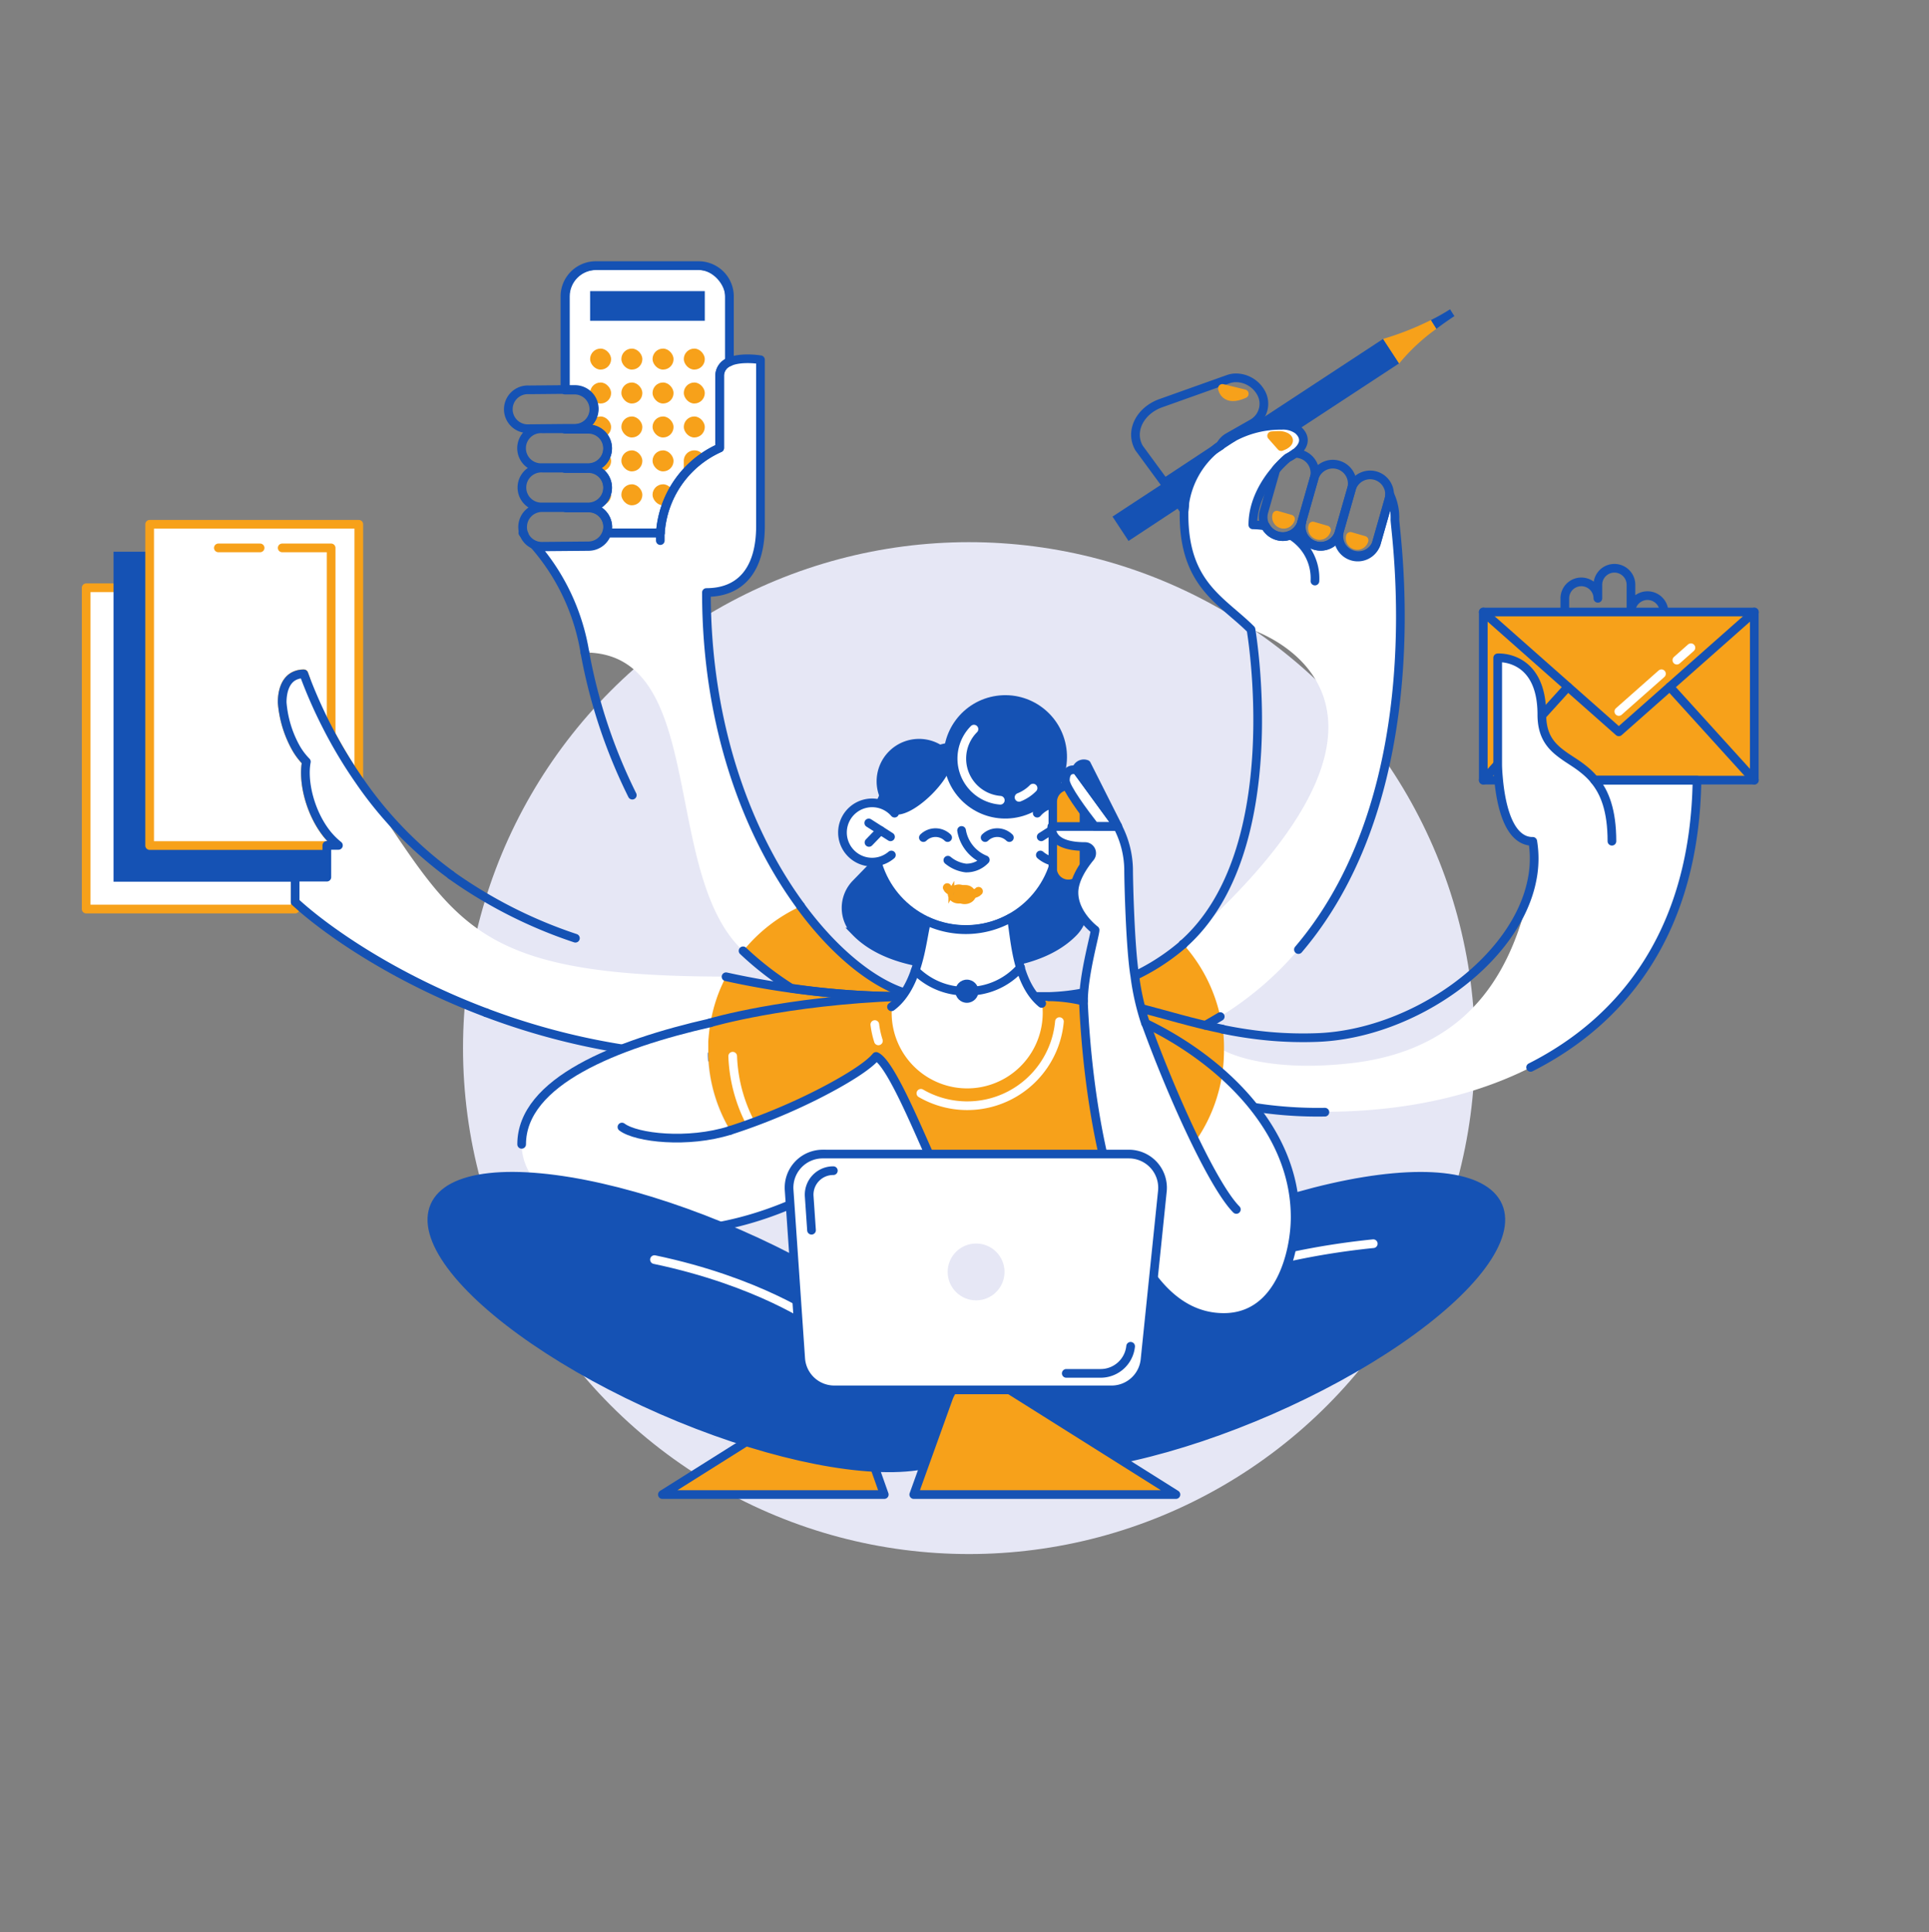
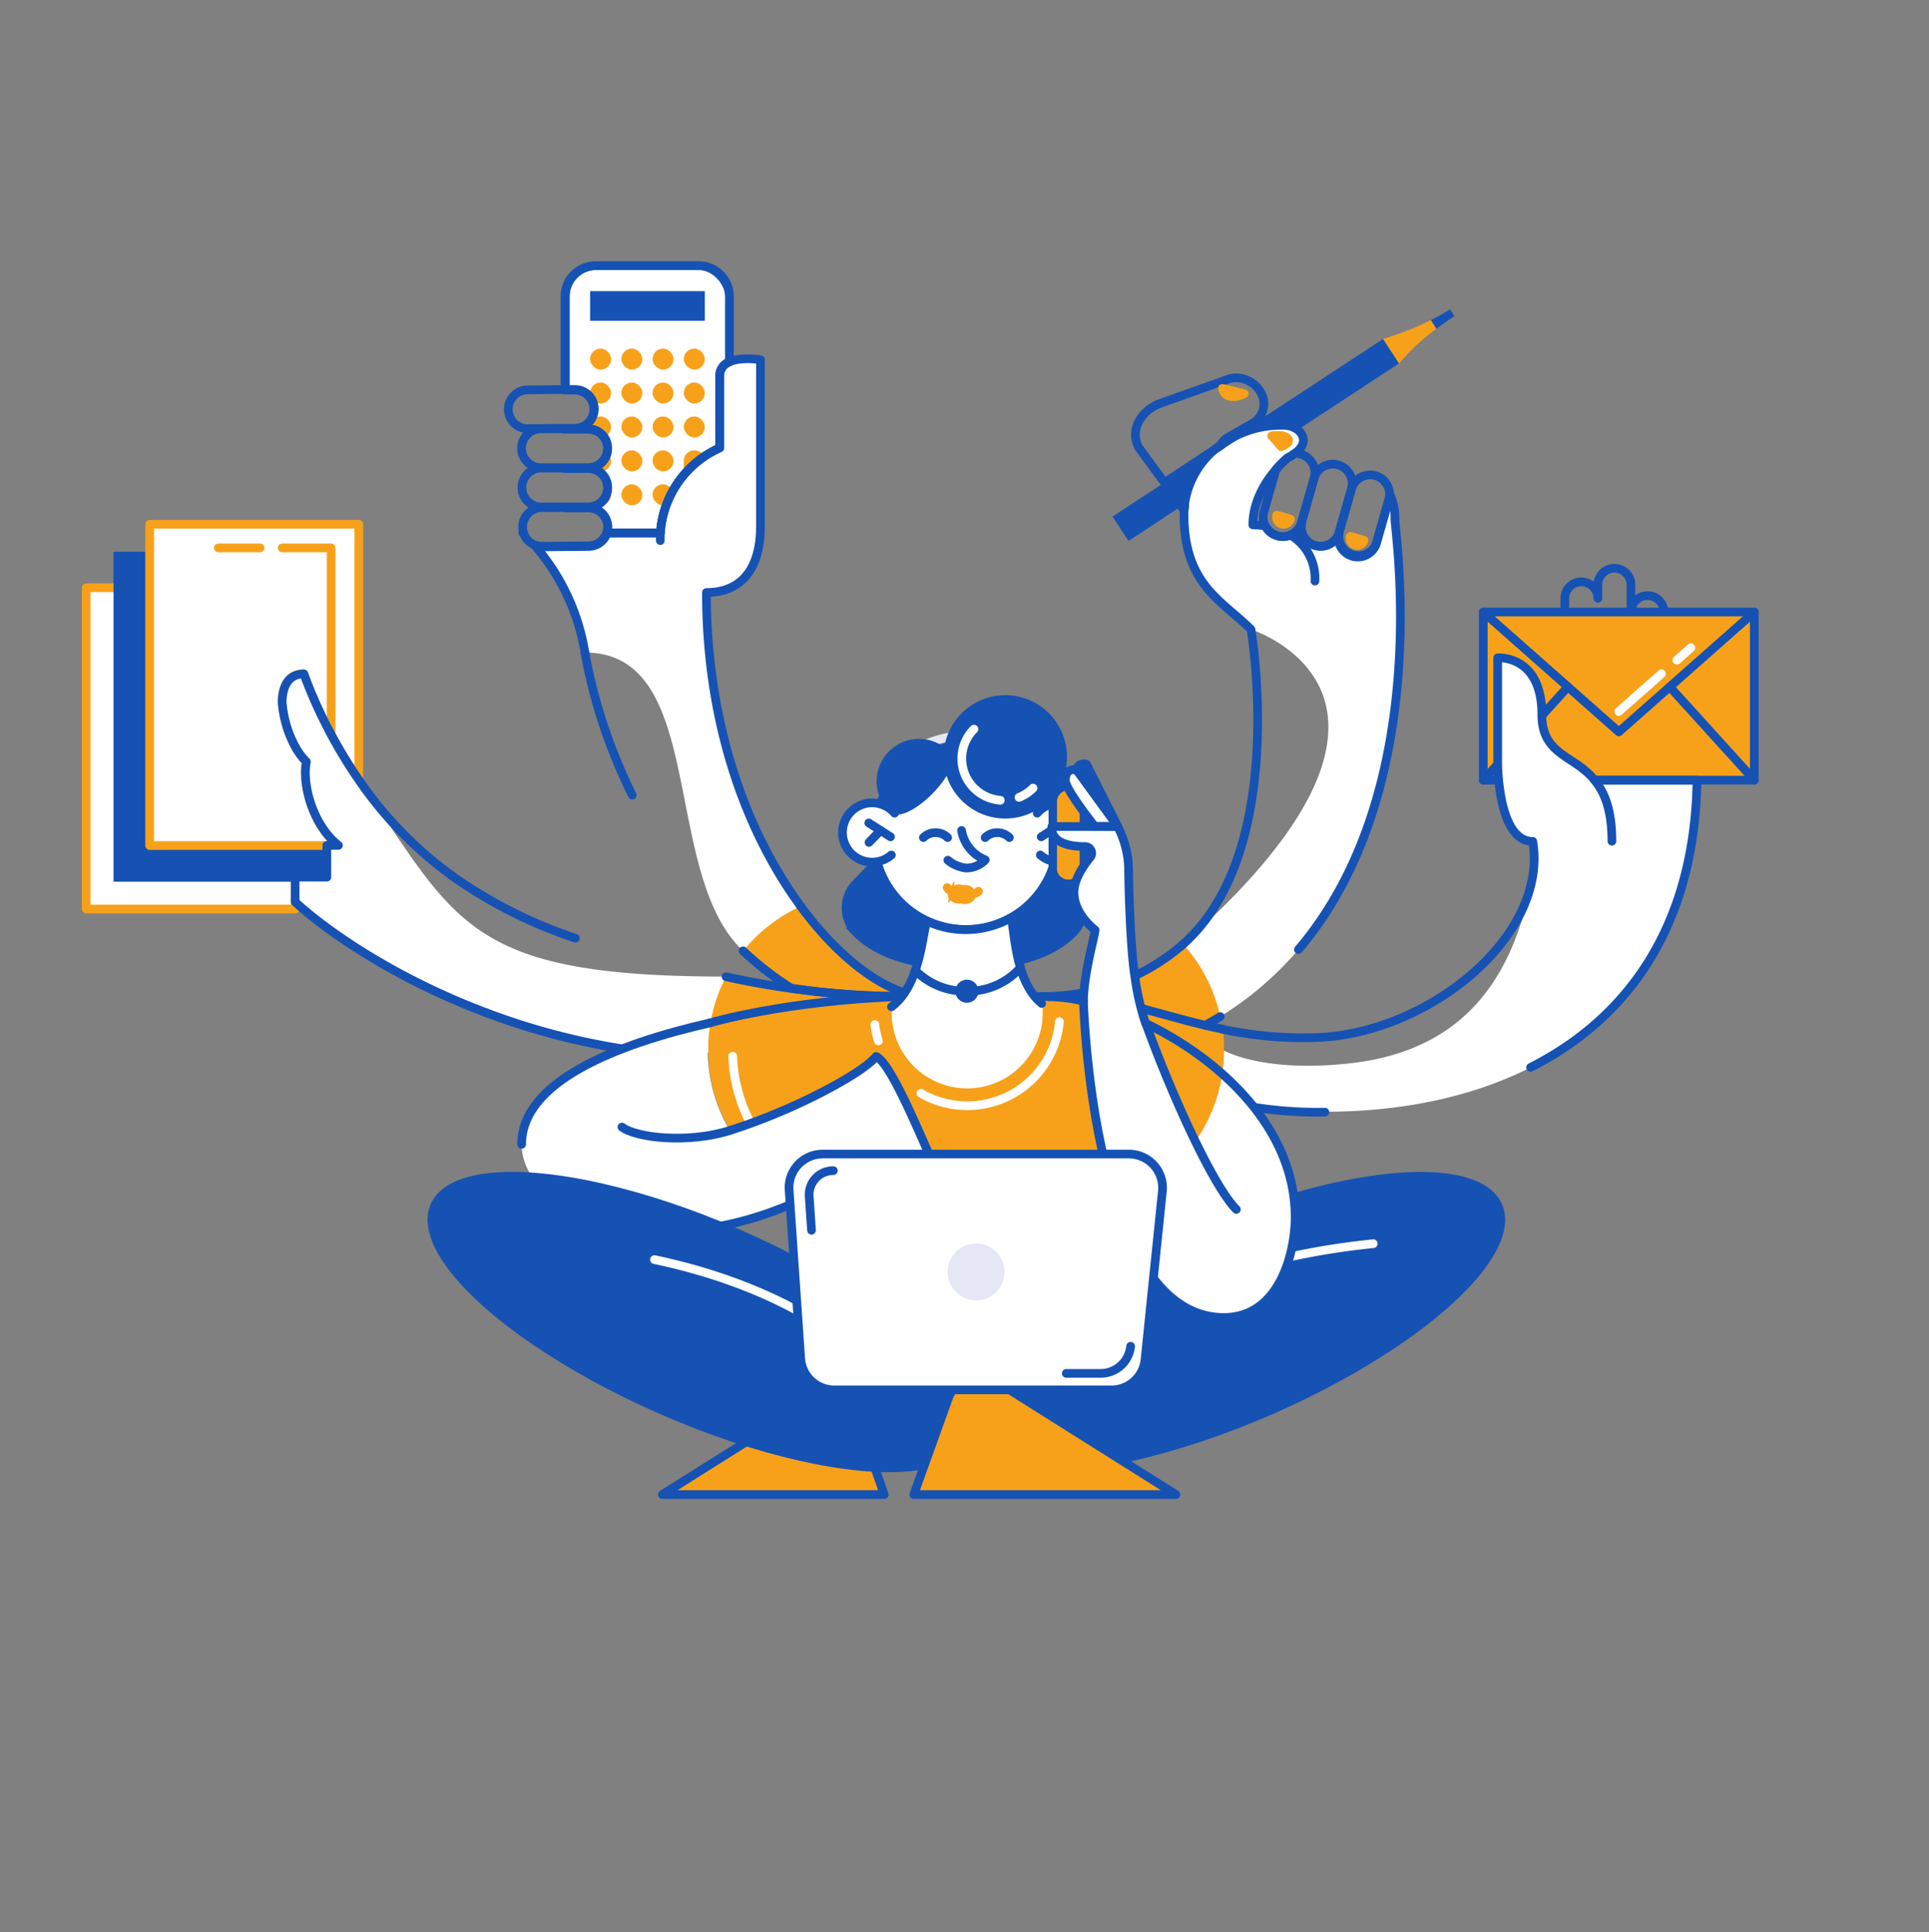
<svg xmlns="http://www.w3.org/2000/svg" id="Calque_1" data-name="Calque 1" viewBox="0 0 333.33 333.89">
  <rect x="0" y="0" width="333.33" height="333.89" fill="#808080" stroke="none" />
  <defs>
    <style>.cls-1,.cls-10,.cls-16,.cls-7{fill:none;}.cls-1,.cls-17,.cls-18,.cls-3,.cls-8,.cls-9{stroke:#1552b4;}.cls-1,.cls-10,.cls-15,.cls-16,.cls-17,.cls-2,.cls-7,.cls-8,.cls-9{stroke-linecap:round;stroke-linejoin:round;}.cls-1,.cls-10,.cls-15,.cls-16,.cls-17,.cls-18,.cls-2,.cls-3,.cls-7,.cls-8,.cls-9{stroke-width:1.5px;}.cls-18,.cls-2,.cls-5,.cls-9{fill:#fff;}.cls-11,.cls-12,.cls-15,.cls-16,.cls-2{stroke:#f7a11a;}.cls-11,.cls-14,.cls-17,.cls-3{fill:#1552b4;}.cls-11,.cls-12,.cls-18,.cls-3{stroke-miterlimit:10;}.cls-4{fill:#e6e7f5;}.cls-12,.cls-15,.cls-6,.cls-8{fill:#f7a11a;}.cls-7{stroke:#fff;}.cls-10{stroke:#e6e7f5;}.cls-13{clip-path:url(#clip-path);}</style>
    <clipPath id="clip-path">
      <path class="cls-1" d="M126.05,51.23V62.54a2.56,2.56,0,0,0-1.7,2.48V77.41A17.36,17.36,0,0,0,114.1,92.1h-9.22a3.45,3.45,0,0,0,.16-1v0a3.34,3.34,0,0,0-3.38-3.32l-3.87,0a.19.19,0,0,1,0-.08l3.94,0A3.36,3.36,0,0,0,105,84.29v0a3.34,3.34,0,0,0-3.38-3.32l-4,0v-.08l4,0A3.36,3.36,0,0,0,105,77.5v0a3.34,3.34,0,0,0-3.38-3.32l-4,0v-.1l1.67,0a3.36,3.36,0,0,0,3.33-3.35v0a3.34,3.34,0,0,0-3.38-3.32l-1.62,0V51.23A5.33,5.33,0,0,1,103,45.9h17.71A5.33,5.33,0,0,1,126.05,51.23Z" />
    </clipPath>
  </defs>
  <path class="cls-2" d="M48.76,121.36A19.24,19.24,0,0,0,51,129v28.09H14.89V101.57H51v15.15C49.32,117.44,48.76,119.44,48.76,121.36Z" />
  <path class="cls-3" d="M48.76,121.36A19.24,19.24,0,0,0,51,129a11.51,11.51,0,0,0,1.94,2.66c-.65,3.4.62,8.77,3.54,12.46v7.49H20.37V96.09H56.48v29.44a82.69,82.69,0,0,1-4-9.1,3.62,3.62,0,0,0-1.5.29C49.32,117.44,48.76,119.44,48.76,121.36Z" />
  <path class="cls-2" d="M48.76,121.36A19.24,19.24,0,0,0,51,129a11.51,11.51,0,0,0,1.94,2.66c-.65,3.4.62,8.77,3.54,12.46a12.86,12.86,0,0,0,2,2H25.86V90.6H62v44.16a80.25,80.25,0,0,1-5.49-9.23,82.69,82.69,0,0,1-4-9.1,3.62,3.62,0,0,0-1.5.29C49.32,117.44,48.76,119.44,48.76,121.36Z" />
  <polyline class="cls-2" points="48.76 94.68 57.22 94.68 57.22 133.9" />
  <line class="cls-2" x1="37.73" y1="94.68" x2="44.95" y2="94.68" />
-   <circle class="cls-4" cx="167.44" cy="181.12" r="87.43" />
  <path class="cls-5" d="M122.34,182.66h0C85.56,181.51,59,163.24,51,155.86v-4.28h5.48v-5.49h2a12.86,12.86,0,0,1-2-2c-2.92-3.69-4.19-9.06-3.54-12.46A11.51,11.51,0,0,1,51,129a19.24,19.24,0,0,1-2.24-7.61c0-1.92.56-3.92,2.24-4.64a3.62,3.62,0,0,1,1.5-.29,82.69,82.69,0,0,0,4,9.1A80.25,80.25,0,0,0,62,134.76c16.94,24.57,18.47,34,63.49,34" />
  <path class="cls-5" d="M128.4,164.31c-14.28-13.35-6.07-51.55-27.33-51.55a37.33,37.33,0,0,0-8.7-18.53,3.27,3.27,0,0,0,1.36.27l8-.07a3.37,3.37,0,0,0,3.17-2.33h9.22a17.36,17.36,0,0,1,10.25-14.69V65a2.56,2.56,0,0,1,1.7-2.48c2.08-.91,5.34-.35,5.34-.35V90.9c0,7.6-3.47,11.49-9.34,11.49,0,23.65,7.45,42.2,16.29,54.2" />
  <path class="cls-5" d="M204.43,163.17c48.56-42.88,11.74-54.4,11.74-54.4-5-5-11.57-7.71-11.57-19.84,0-.25,0-.49,0-.74s.06-.75.11-1.12a15.11,15.11,0,0,1,5.49-9.63l0,0,.6-.38,2.12-1.4a17.27,17.27,0,0,1,8.57-2.16,4.37,4.37,0,0,1,2.76.77c1.08.89,1.7,2.44-.51,4.09a9.09,9.09,0,0,1-1.25.78h0a17.64,17.64,0,0,0-2,2c-1.76,2-4,5.48-4,9.56a12.45,12.45,0,0,1,2.2.21,3.42,3.42,0,0,0,2.07,1.69,3.28,3.28,0,0,0,2.19-.12,3.33,3.33,0,0,0,2-2.18,3.36,3.36,0,0,0,6.45,1.85A3.36,3.36,0,0,0,237.8,94L240,86.31a5.66,5.66,0,0,0,.13-.91,9.26,9.26,0,0,1,.91,4.36c0,2.5,9.26,61.63-30.18,85.9" />
  <path class="cls-5" d="M293.24,134.82c-.63,41.23-31.16,57.3-64.3,57.3a70.75,70.75,0,0,1-18.76-2.19c.1-.31.19-.63.28-1a23.65,23.65,0,0,0,.74-3.46v0a27,27,0,0,0,.29-3.94s6.68,3.91,21.85,2.21c21.91-2.45,28.63-17.72,31.38-31.73a18.46,18.46,0,0,0,.13-6.67,3.52,3.52,0,0,1-2-.57c-2.48-1.54-3.51-6.05-3.89-10-.09-1-.15-1.93-.17-2.79,0-.48,0-.94,0-1.35v-17s7.63-.58,7.63,9.8v.16c.05,3.91,1.85,5.58,4.05,7.11,1,.69,2.09,1.35,3.13,2.17a12.44,12.44,0,0,1,1.95,1.9Z" />
  <path class="cls-1" d="M77.91,151.21a80.92,80.92,0,0,0,21.52,10.92" />
  <path class="cls-1" d="M84,175c-16.57-6.24-28.19-14.68-33-19.14v-4.28h5.48v-5.49h2a12.86,12.86,0,0,1-2-2c-2.92-3.69-4.19-9.06-3.54-12.46A11.51,11.51,0,0,1,51,129a19.24,19.24,0,0,1-2.24-7.61c0-1.92.56-3.92,2.24-4.64a3.62,3.62,0,0,1,1.5-.29,82.69,82.69,0,0,0,4,9.1A80.25,80.25,0,0,0,62,134.76a67.35,67.35,0,0,0,15.94,16.45" />
  <path class="cls-1" d="M122.34,182.66h0A119.44,119.44,0,0,1,84,175" />
  <path class="cls-5" d="M161.65,202.82l-25.13,5.36c-25,10.64-46.38,1-46.38-10.43,0-10.87,16.34-17.3,32.6-21a26.6,26.6,0,0,0-.41,4.67q0,.56,0,1.11a27.1,27.1,0,0,0,3.78,12.83,105.67,105.67,0,0,0,15-6.15c5-2.53,8.92-5,10.25-6.64C154.21,183.8,159.88,199.46,161.65,202.82Z" />
  <path class="cls-6" d="M187.23,173l-6-.75h0a30.32,30.32,0,0,0,5.92-.64c0,.25,0,.52,0,.79S187.22,172.75,187.23,173Z" />
  <path class="cls-6" d="M156.71,171.69a6.14,6.14,0,0,1-.51.51h-.42s-1.36,0-3.77-.06l-.61,0c-1.12,0-2.43-.11-3.92-.22l-2-.15-1-.08-1-.1-.87-.09-1.6-.17-.87-.1-.83-.1-1.71-.22-.88-.12a54.16,54.16,0,0,1-8.31-6.45,27.46,27.46,0,0,1,9.94-7.72C144.47,164.93,151.27,170.12,156.71,171.69Z" />
  <path class="cls-6" d="M210.86,175.67c-.83.52-1.7,1-2.57,1.51-3.95-.93-7.62-2-11.23-3-.64-1.83-1.23-3.6-1.74-5.27a38.53,38.53,0,0,0,9.11-5.78h0A27.36,27.36,0,0,1,210.86,175.67Z" />
  <path class="cls-6" d="M155.78,172.2c-19.66.73-32.24,4.31-33,4.53h0a26.33,26.33,0,0,1,2.71-8c4,.86,7.81,1.5,11.26,2l.88.12c.58.08,1.15.16,1.71.22l.83.1.87.1,1.6.17.87.09,1,.1,1,.08,2,.15c1.49.11,2.8.18,3.92.22l.61,0C154.42,172.23,155.78,172.2,155.78,172.2Z" />
  <path class="cls-6" d="M211.5,181.56a27.11,27.11,0,0,1-.29,3.95h0A58,58,0,0,0,198,176.79c-.32-.87-.62-1.73-.91-2.57,3.61.93,7.28,2,11.23,3,1,.24,2,.46,3,.66h0A25.22,25.22,0,0,1,211.5,181.56Z" />
  <path class="cls-6" d="M180.22,173.55a17,17,0,0,1-1.55-1.35h2.6l6,.75c.08,1.9.21,4.09.41,6.49.23,2.76.55,5.8,1,9l1.1,8.1,2.28,8.91-28,2-5.45-11.72L156.68,191c-1.77-3.36-2.47-7.24-5.28-8.48-1.33,1.6-5.22,4.11-10.25,6.64-.67.34-1.37.67-2.08,1l-.37.18-.69.32c-1.55.72-3.18,1.43-4.84,2.09-2.3.94-4.67,1.81-7,2.55a27.1,27.1,0,0,1-3.78-12.83q0-.56,0-1.11c0-.4,0-.8,0-1.19s.05-.79.08-1.17c.07-.74.16-1.46.29-2.17l0-.14h0c.76-.22,13.34-3.8,33-4.53h.42a19.79,19.79,0,0,1-2.23,1.86" />
  <path class="cls-7" d="M130.39,195.35a27.1,27.1,0,0,1-3.78-12.83" />
  <path class="cls-1" d="M90.14,197.75c0-10.87,16.34-17.3,32.6-21" />
  <path class="cls-1" d="M126.14,195.35a105.67,105.67,0,0,0,15-6.15c5-2.53,8.92-5,10.25-6.64,2.81,1.24,8.48,15.86,10.25,19.22l-8.8,1.56-5.16-2.2c-3.37.23-6.12-3.63-5.79-.26l-5.38,7.3c-12,5.09-23.12,5.55-31.48,3.38" />
  <path class="cls-8" d="M147.8,244.14l5,14.13H114.46l26.32-16.56A4.76,4.76,0,0,1,147.8,244.14Z" />
  <ellipse class="cls-3" cx="121.05" cy="228.46" rx="16.62" ry="50.13" transform="translate(-136.77 247.92) rotate(-66.4)" />
  <path class="cls-3" d="M182.44,149.55l3.08,3.17a6,6,0,0,1,0,8.35c-3.87,4-10.49,5.87-18.82,5.87s-14.95-1.92-18.81-5.87a6,6,0,0,1,0-8.35l3.08-3.17" />
  <circle class="cls-9" cx="166.9" cy="144.72" r="15.9" />
  <path class="cls-9" d="M166.16,143.51a6.65,6.65,0,0,0,4.1,5.08A4.48,4.48,0,0,1,166.9,150a6,6,0,0,1-3.11-1.35" />
  <path class="cls-10" d="M157.67,129.8a17.88,17.88,0,0,1,11.41-2.58" />
  <ellipse class="cls-3" cx="212.93" cy="228.46" rx="50.13" ry="16.62" transform="translate(-73.66 104.36) rotate(-23.6)" />
  <path class="cls-7" d="M222.85,217.2a130.32,130.32,0,0,1,14.45-2.28" />
  <path class="cls-8" d="M163.9,241.59l-6,16.68h45.3l-31.06-19.54A5.62,5.62,0,0,0,163.9,241.59Z" />
  <path class="cls-9" d="M154.58,140.52a5.12,5.12,0,1,0-.55,7.23" />
  <line class="cls-9" x1="153.88" y1="144.61" x2="150.12" y2="142.21" />
  <line class="cls-9" x1="152.16" y1="143.51" x2="150.16" y2="145.58" />
  <path class="cls-9" d="M179.23,140.52a5.12,5.12,0,1,1,.54,7.23" />
  <line class="cls-9" x1="179.92" y1="144.61" x2="183.68" y2="142.21" />
  <line class="cls-9" x1="181.64" y1="143.51" x2="183.65" y2="145.58" />
  <path class="cls-2" d="M163.68,153.38c.41,1.13,4.53,1.68,5.41.64" />
  <path class="cls-11" d="M167.13,154.61c0,.63-.85,1.14-1.74,1s-1.32-.91-1-1.48a1.47,1.47,0,0,1,1.62-.75A1.31,1.31,0,0,1,167.13,154.61Z" />
  <path class="cls-12" d="M168.17,154.58c0,.63-.73,1.23-1.64,1.15s-1.43-.75-1.23-1.35a1.51,1.51,0,0,1,1.55-.93A1.32,1.32,0,0,1,168.17,154.58Z" />
  <path class="cls-1" d="M125.46,168.79a145.53,145.53,0,0,0,30.32,3.41h25.49a37.17,37.17,0,0,0,23.16-9" />
  <path class="cls-1" d="M210.86,175.67c-.85.52-1.71,1-2.59,1.51" />
  <path class="cls-1" d="M211.24,177.84c-10.22-2.09-18.36-5.68-27.82-5.68" />
  <path class="cls-1" d="M203.7,187.36a24.39,24.39,0,0,0,6.49,2.57" />
  <path class="cls-1" d="M107.47,194.76c2.5,1.89,11.43,2.88,18.67.59" />
  <g class="cls-13">
    <rect class="cls-9" x="97.7" y="45.91" width="28.36" height="46.19" rx="5.32" />
    <rect class="cls-14" x="101.97" y="50.31" width="19.82" height="5.12" />
    <rect class="cls-6" x="101.97" y="60.24" width="3.63" height="3.63" rx="1.81" />
    <rect class="cls-6" x="107.37" y="60.24" width="3.63" height="3.63" rx="1.81" />
    <rect class="cls-6" x="112.76" y="60.24" width="3.63" height="3.63" rx="1.81" />
    <rect class="cls-6" x="118.16" y="60.24" width="3.63" height="3.63" rx="1.81" />
    <rect class="cls-6" x="101.97" y="66.1" width="3.63" height="3.63" rx="1.81" />
    <rect class="cls-6" x="107.37" y="66.1" width="3.63" height="3.63" rx="1.81" />
    <rect class="cls-6" x="112.76" y="66.1" width="3.63" height="3.63" rx="1.81" />
    <rect class="cls-6" x="118.16" y="66.1" width="3.63" height="3.63" rx="1.81" />
    <rect class="cls-6" x="101.97" y="71.97" width="3.63" height="3.63" rx="1.81" />
    <rect class="cls-6" x="107.37" y="71.97" width="3.63" height="3.63" rx="1.81" />
    <rect class="cls-6" x="112.76" y="71.97" width="3.63" height="3.63" rx="1.81" />
    <rect class="cls-6" x="118.16" y="71.97" width="3.63" height="3.63" rx="1.81" />
    <rect class="cls-6" x="101.97" y="77.83" width="3.63" height="3.63" rx="1.81" />
    <rect class="cls-6" x="107.37" y="77.83" width="3.63" height="3.63" rx="1.81" />
    <rect class="cls-6" x="112.76" y="77.83" width="3.63" height="3.63" rx="1.81" />
    <rect class="cls-6" x="101.97" y="83.69" width="3.63" height="3.63" rx="1.81" />
    <rect class="cls-6" x="107.37" y="83.69" width="3.63" height="3.63" rx="1.81" />
    <rect class="cls-6" x="112.76" y="83.69" width="3.63" height="3.63" rx="1.81" />
    <path class="cls-6" d="M118.16,79.64h0A1.81,1.81,0,0,1,120,77.83h0a1.81,1.81,0,0,1,1.82,1.81h0v5.87h0A1.81,1.81,0,0,1,120,87.32h0a1.81,1.81,0,0,1-1.81-1.81h0Z" />
  </g>
  <path class="cls-1" d="M126.05,51.23V62.54a2.56,2.56,0,0,0-1.7,2.48V77.41A17.36,17.36,0,0,0,114.1,92.1h-9.22a3.45,3.45,0,0,0,.16-1v0a3.34,3.34,0,0,0-3.38-3.32l-3.87,0a.19.19,0,0,1,0-.08l3.94,0A3.36,3.36,0,0,0,105,84.29v0a3.34,3.34,0,0,0-3.38-3.32l-4,0v-.08l4,0A3.36,3.36,0,0,0,105,77.5v0a3.34,3.34,0,0,0-3.38-3.32l-4,0v-.1l1.67,0a3.36,3.36,0,0,0,3.33-3.35v0a3.34,3.34,0,0,0-3.38-3.32l-1.62,0V51.23A5.33,5.33,0,0,1,103,45.9h17.71A5.33,5.33,0,0,1,126.05,51.23Z" />
  <path class="cls-1" d="M138.34,156.59c7.43,10.12,15.86,15.6,21.66,15.6h-4.23a132.35,132.35,0,0,1-19.06-1.43,54.16,54.16,0,0,1-8.31-6.45" />
  <path class="cls-1" d="M101.07,112.76a37.33,37.33,0,0,0-8.7-18.53,3.27,3.27,0,0,0,1.36.27l8-.07a3.37,3.37,0,0,0,3.17-2.33h9.22a17.36,17.36,0,0,1,10.25-14.69V65a2.56,2.56,0,0,1,1.7-2.48c2.08-.91,5.34-.35,5.34-.35V90.9c0,7.6-3.47,11.49-9.34,11.49,0,23.65,7.45,42.2,16.29,54.2" />
  <path class="cls-1" d="M109.26,137.41a92.39,92.39,0,0,1-8.19-24.65" />
  <path class="cls-1" d="M114.1,92.1c0,.43,0,.87,0,1.32" />
  <path class="cls-1" d="M102.69,70.67v0a3.36,3.36,0,0,1-3.33,3.35l-1.67,0-6.31.06a3.36,3.36,0,1,1,0-6.71l6.36-.06,1.62,0A3.34,3.34,0,0,1,102.69,70.67Z" />
  <path class="cls-1" d="M105,77.46v0a3.36,3.36,0,0,1-3.33,3.35l-4,0-4,0a3.36,3.36,0,1,1,0-6.71l4,0,4,0A3.34,3.34,0,0,1,105,77.46Z" />
  <path class="cls-1" d="M105,84.25v0a3.36,3.36,0,0,1-3.33,3.35l-3.94,0-4,0a3.36,3.36,0,1,1,0-6.71l4,0,4,0A3.34,3.34,0,0,1,105,84.25Z" />
  <path class="cls-1" d="M105,91v0a3.45,3.45,0,0,1-.16,1,3.37,3.37,0,0,1-3.17,2.33l-8,.07a3.27,3.27,0,0,1-1.36-.27h0a3.27,3.27,0,0,1-1.8-1.9h0a3.24,3.24,0,0,1-.2-1.13,3.35,3.35,0,0,1,3.33-3.38l4.11,0,3.87,0A3.34,3.34,0,0,1,105,91Z" />
  <path class="cls-1" d="M90.55,92.31l-.2-.21" />
  <path class="cls-1" d="M210.26,77.41c.21-.17.42-.34.65-.5A17.63,17.63,0,0,1,213,75.63" />
  <path class="cls-1" d="M227.22,81.7a3.18,3.18,0,0,1-.13.91l-2.19,7.68a3.33,3.33,0,0,1-2,2.18,3.28,3.28,0,0,1-2.19.12,3.35,3.35,0,0,1-2.31-4.15l2.08-7.31a17.64,17.64,0,0,1,2-2h0a9.09,9.09,0,0,0,1.25-.78,3.3,3.3,0,0,1,1,.13A3.36,3.36,0,0,1,227.22,81.7Z" />
  <path class="cls-1" d="M233.67,83.55a3.18,3.18,0,0,1-.13.91l-2.19,7.68a3.36,3.36,0,0,1-6.45-1.85l2.19-7.68a3.36,3.36,0,0,1,6.58.94Z" />
  <path class="cls-1" d="M204.11,87.48l.62-.41c0,.37-.09.75-.11,1.12Z" />
  <path class="cls-1" d="M216.47,73.14l-4.23,2.41a3.4,3.4,0,0,0-1.33,1.36.61.61,0,0,0,0,.12l-.6.38,0,0-9.09,6-4.4-6c-1.66-2.94.21-6.47,3.78-7.74l11.62-4.14a4.16,4.16,0,0,1,1.4-.24,5,5,0,0,1,4.23,2.49A3.9,3.9,0,0,1,216.47,73.14Z" />
  <path class="cls-1" d="M240.12,85.4a3.18,3.18,0,0,1-.13.91L237.8,94a3.36,3.36,0,0,1-6.45-1.85l2.19-7.68a3.36,3.36,0,0,1,6.58.94Z" />
  <path class="cls-14" d="M210.22,77.44a15.11,15.11,0,0,0-5.49,9.63l-.62.41-9.1,6-2.77-4.21,8.89-5.83Z" />
  <path class="cls-14" d="M241.77,62.79,224.31,74.24a3.14,3.14,0,0,0-1.76-.77A20.56,20.56,0,0,0,213,75.63l26-17.06Z" />
  <path class="cls-6" d="M248.21,56.82a33.76,33.76,0,0,0-6.44,6L239,58.57a50.44,50.44,0,0,0,8.26-3.26Z" />
  <path class="cls-14" d="M251.32,54.63s-1.35.87-3.11,2.19l-.94-1.51a36.32,36.32,0,0,0,3.3-1.86Z" />
  <path class="cls-1" d="M227.22,100.41A8.7,8.7,0,0,0,223,92.47" />
  <path class="cls-1" d="M204.43,163.17c18.34-16.21,11.74-54.4,11.74-54.4-5-5-11.57-7.71-11.57-19.84,0-.25,0-.49,0-.74s.06-.75.11-1.12a15.11,15.11,0,0,1,5.49-9.63l0,0,.6-.38,2.12-1.4a17.27,17.27,0,0,1,8.57-2.16,4.37,4.37,0,0,1,2.76.77c1.08.89,1.7,2.44-.51,4.09a9.09,9.09,0,0,1-1.25.78h0a17.64,17.64,0,0,0-2,2c-1.76,2-4,5.48-4,9.56a12.45,12.45,0,0,1,2.2.21,3.42,3.42,0,0,0,2.07,1.69,3.28,3.28,0,0,0,2.19-.12,3.33,3.33,0,0,0,2-2.18,3.36,3.36,0,0,0,6.45,1.85A3.36,3.36,0,0,0,237.8,94L240,86.31a5.66,5.66,0,0,0,.13-.91,9.26,9.26,0,0,1,.91,4.36c0,2.16,6.92,46.64-16.67,74.33" />
  <path class="cls-15" d="M221.39,77.18c.23-.09.43-.18.59-.26,1-.57.75-1.1.24-1.4a2.57,2.57,0,0,0-1.3-.27,11,11,0,0,0-1.18.06Z" />
  <path class="cls-16" d="M235.71,93.37a1.21,1.21,0,0,1-1.51.84,1.24,1.24,0,0,1-.85-1.52Z" />
-   <path class="cls-16" d="M229.22,91.58a1.23,1.23,0,1,1-2.36-.68Z" />
+   <path class="cls-16" d="M229.22,91.58Z" />
  <path class="cls-16" d="M223,89.7a1.23,1.23,0,0,1-2.37-.68Z" />
  <line class="cls-1" x1="204.43" y1="163.17" x2="204.42" y2="163.16" />
  <path class="cls-1" d="M270.48,130.75a3,3,0,0,1-.08-.67V103.39a2.85,2.85,0,0,1,4.87-2,2.82,2.82,0,0,1,.84,2v-2.33a2.86,2.86,0,0,1,5.72,0v4.56a2.86,2.86,0,0,1,5.71,0v4.74a2.86,2.86,0,0,1,2.86-2.86,2.8,2.8,0,0,1,2,.84,2.84,2.84,0,0,1,.84,2v19.72" />
  <rect class="cls-8" x="256.31" y="105.76" width="46.83" height="29.05" />
  <polyline class="cls-1" points="256.31 105.76 279.73 126.47 303.15 105.76" />
  <line class="cls-7" x1="289.76" y1="114.08" x2="292.19" y2="111.93" />
  <line class="cls-7" x1="279.73" y1="122.95" x2="287.1" y2="116.43" />
  <line class="cls-1" x1="270.93" y1="118.69" x2="256.31" y2="134.82" />
  <line class="cls-1" x1="303.15" y1="134.82" x2="288.53" y2="118.69" />
  <path class="cls-5" d="M278.54,145.37c0-7.26-2.32-10.37-4.93-12.45-1-.82-2.13-1.48-3.13-2.17-2.23-1.55-4.05-3.25-4.05-7.27,0-10.38-7.63-9.8-7.63-9.8v17c0,4.76.86,14.69,6.05,14.69" />
  <path class="cls-1" d="M264.49,184.45c16.67-8.43,28.37-24.27,28.75-49.63H275.56a12.44,12.44,0,0,0-1.95-1.9c-1-.82-2.13-1.48-3.13-2.17-2.2-1.53-4-3.2-4.05-7.11v-.16c0-10.38-7.63-9.8-7.63-9.8v17c0,.41,0,.87,0,1.35,0,.86.08,1.81.17,2.79.38,3.93,1.41,8.44,3.89,10a3.52,3.52,0,0,0,2,.57,18.46,18.46,0,0,1-.13,6.67c-2.75,14-20.51,26.6-37.08,27.23a65.3,65.3,0,0,1-8.26-.21,71.67,71.67,0,0,1-8.15-1.22h0" />
  <path class="cls-1" d="M210.46,189c-.09.32-.18.64-.28,1a70.75,70.75,0,0,0,18.76,2.19" />
  <path class="cls-9" d="M278.54,145.37c0-5.36-1.27-8.46-3-10.55" />
  <path class="cls-1" d="M122.74,176.74s12.75-3.8,33-4.54" />
  <path class="cls-6" d="M184.57,153.11a2.71,2.71,0,0,1-2.71-2.71V138.55a2.71,2.71,0,1,1,5.42,0V150.4A2.71,2.71,0,0,1,184.57,153.11Z" />
  <path class="cls-14" d="M184.57,136.58a2,2,0,0,1,2,2V150.4a2,2,0,0,1-3.92,0V138.55a2,2,0,0,1,2-2m0-1.5a3.47,3.47,0,0,0-3.46,3.47V150.4a3.46,3.46,0,0,0,6.92,0V138.55a3.47,3.47,0,0,0-3.46-3.47Z" />
  <path class="cls-5" d="M187.23,173c-.06-1.64,2-11.15,2-12.29,0,0-3.65-2.68-3.65-6.48,0-2.19,1.52-4.5,2.8-6.06a1.15,1.15,0,0,0-.89-1.88c-5.19,0-5.73-2.18-5.73-3.08a1.62,1.62,0,0,1,0-.38h11.37a16.5,16.5,0,0,1,1.89,7.29c0,3.36,0,18.69,2.93,26.71,12.74,6.12,25.85,18.05,25.85,33.51,0,5.94-2.59,17.33-12.33,17.33-16.85,0-22.34-29.92-23.85-48.18-.2-2.4-.33-4.59-.41-6.49" />
  <path class="cls-6" d="M211.21,185.52a23.78,23.78,0,0,1-.74,3.47c-.09.32-.18.63-.28.94h0a27.06,27.06,0,0,1-3.62,7.3h0c-.43-.88-.86-1.79-1.29-2.72l-.33-.72c-.34-.73-.68-1.49-1-2.25l-.24-.53-.17-.39c-.38-.89-.78-1.79-1.16-2.7-1.55-3.68-3-7.49-4.38-11.14A58,58,0,0,1,211.21,185.52Z" />
  <path class="cls-1" d="M187.23,173c0-4.6,2-11.49,2-12.29,0,0-3.65-2.68-3.65-6.48,0-2.19,1.52-4.5,2.8-6.06a1.15,1.15,0,0,0-.89-1.88c-5.19,0-5.73-2.18-5.73-3.08a1.62,1.62,0,0,1,0-.38h11.37a16.5,16.5,0,0,1,1.89,7.29c0,2.21.28,13.66,1.07,18.5a42.84,42.84,0,0,0,1.86,8.21c12.74,6.12,25.85,18.05,25.85,33.51,0,5.94-2.59,17.33-12.33,17.33-16.85,0-22.34-29.92-23.85-48.18-.2-2.4-.33-4.59-.41-6.49" />
  <path class="cls-9" d="M193.15,142.79h-4c-1.84-2.36-5.06-6.69-5.06-7.92,0-2.1,1.5-1.9,1.88-1.81l.09,0Z" />
  <path class="cls-17" d="M193.15,142.79l-7.08-9.71-.09,0a1.32,1.32,0,0,1,1.77-1Z" />
  <path class="cls-9" d="M187.23,173a27,27,0,0,0-6-.75" />
  <path class="cls-1" d="M213.64,209a11.71,11.71,0,0,1-.82-.93c-4-5-10.4-19-14.85-31.29" />
  <path class="cls-9" d="M163.75,144.74a3,3,0,0,0-4.19,0" />
  <path class="cls-9" d="M170.23,144.74a3,3,0,0,1,4.19,0" />
  <path class="cls-15" d="M211.23,67.12s.39,2.49,3.78.93Z" />
  <path class="cls-7" d="M141,228.46s-9.81-7-27.91-10.79" />
  <path class="cls-18" d="M192.16,240.18h-48a5.82,5.82,0,0,1-5.8-5.42l-2-29.12a5.81,5.81,0,0,1,5.8-6.21h52.91a5.82,5.82,0,0,1,5.79,6.4l-3,29.12A5.81,5.81,0,0,1,192.16,240.18Z" />
  <path class="cls-9" d="M195.37,232.65a5.21,5.21,0,0,1-5.18,4.68h-5.94" />
  <path class="cls-9" d="M140.23,212.59l-.4-5.85A4.15,4.15,0,0,1,144,202.3" />
  <circle class="cls-4" cx="168.67" cy="219.8" r="4.91" />
  <path class="cls-14" d="M164.07,129.91c2.87,2.86-7.5,13.23-10.36,10.37a7.33,7.33,0,1,1,10.36-10.37Z" />
  <circle class="cls-14" cx="173.71" cy="130.79" r="10.66" transform="translate(-16.62 25.65) rotate(-8.06)" />
  <path class="cls-7" d="M172.85,138.29A7.22,7.22,0,0,1,168.3,126" />
  <path class="cls-7" d="M178.51,136.19a7,7,0,0,1-2.42,1.6" />
  <path class="cls-7" d="M183.07,176.54a16,16,0,0,1-23.94,12.39" />
  <path class="cls-7" d="M151.79,179.87a15.56,15.56,0,0,1-.62-2.82" />
  <path class="cls-5" d="M180.21,173.54l-.17-.14h0c-2.34-1.91-3.5-5.06-4.15-8s-.81-5.58-1.12-6.82a15.87,15.87,0,0,1-14.59.58c-.34,1.2-.62,3.3-1.15,5.62h0c-.78,3.33-2.1,7.1-4.94,9.2l-.13.1h.12c0,.31,0,.63,0,.95a13,13,0,1,0,26.1,0,11.8,11.8,0,0,0-.09-1.46Z" />
  <path class="cls-9" d="M180,173.4h0c-2.34-1.91-3.5-5.06-4.15-8s-.81-5.58-1.12-6.82a15.87,15.87,0,0,1-14.59.58c-.34,1.2-.62,3.3-1.15,5.62h0c-.78,3.33-2.1,7.1-4.94,9.2" />
  <path class="cls-1" d="M176.36,167.18a12.13,12.13,0,0,1-9.33,4.11,12.26,12.26,0,0,1-8.86-3.58" />
  <circle class="cls-14" cx="167.08" cy="171.29" r="2" />
</svg>